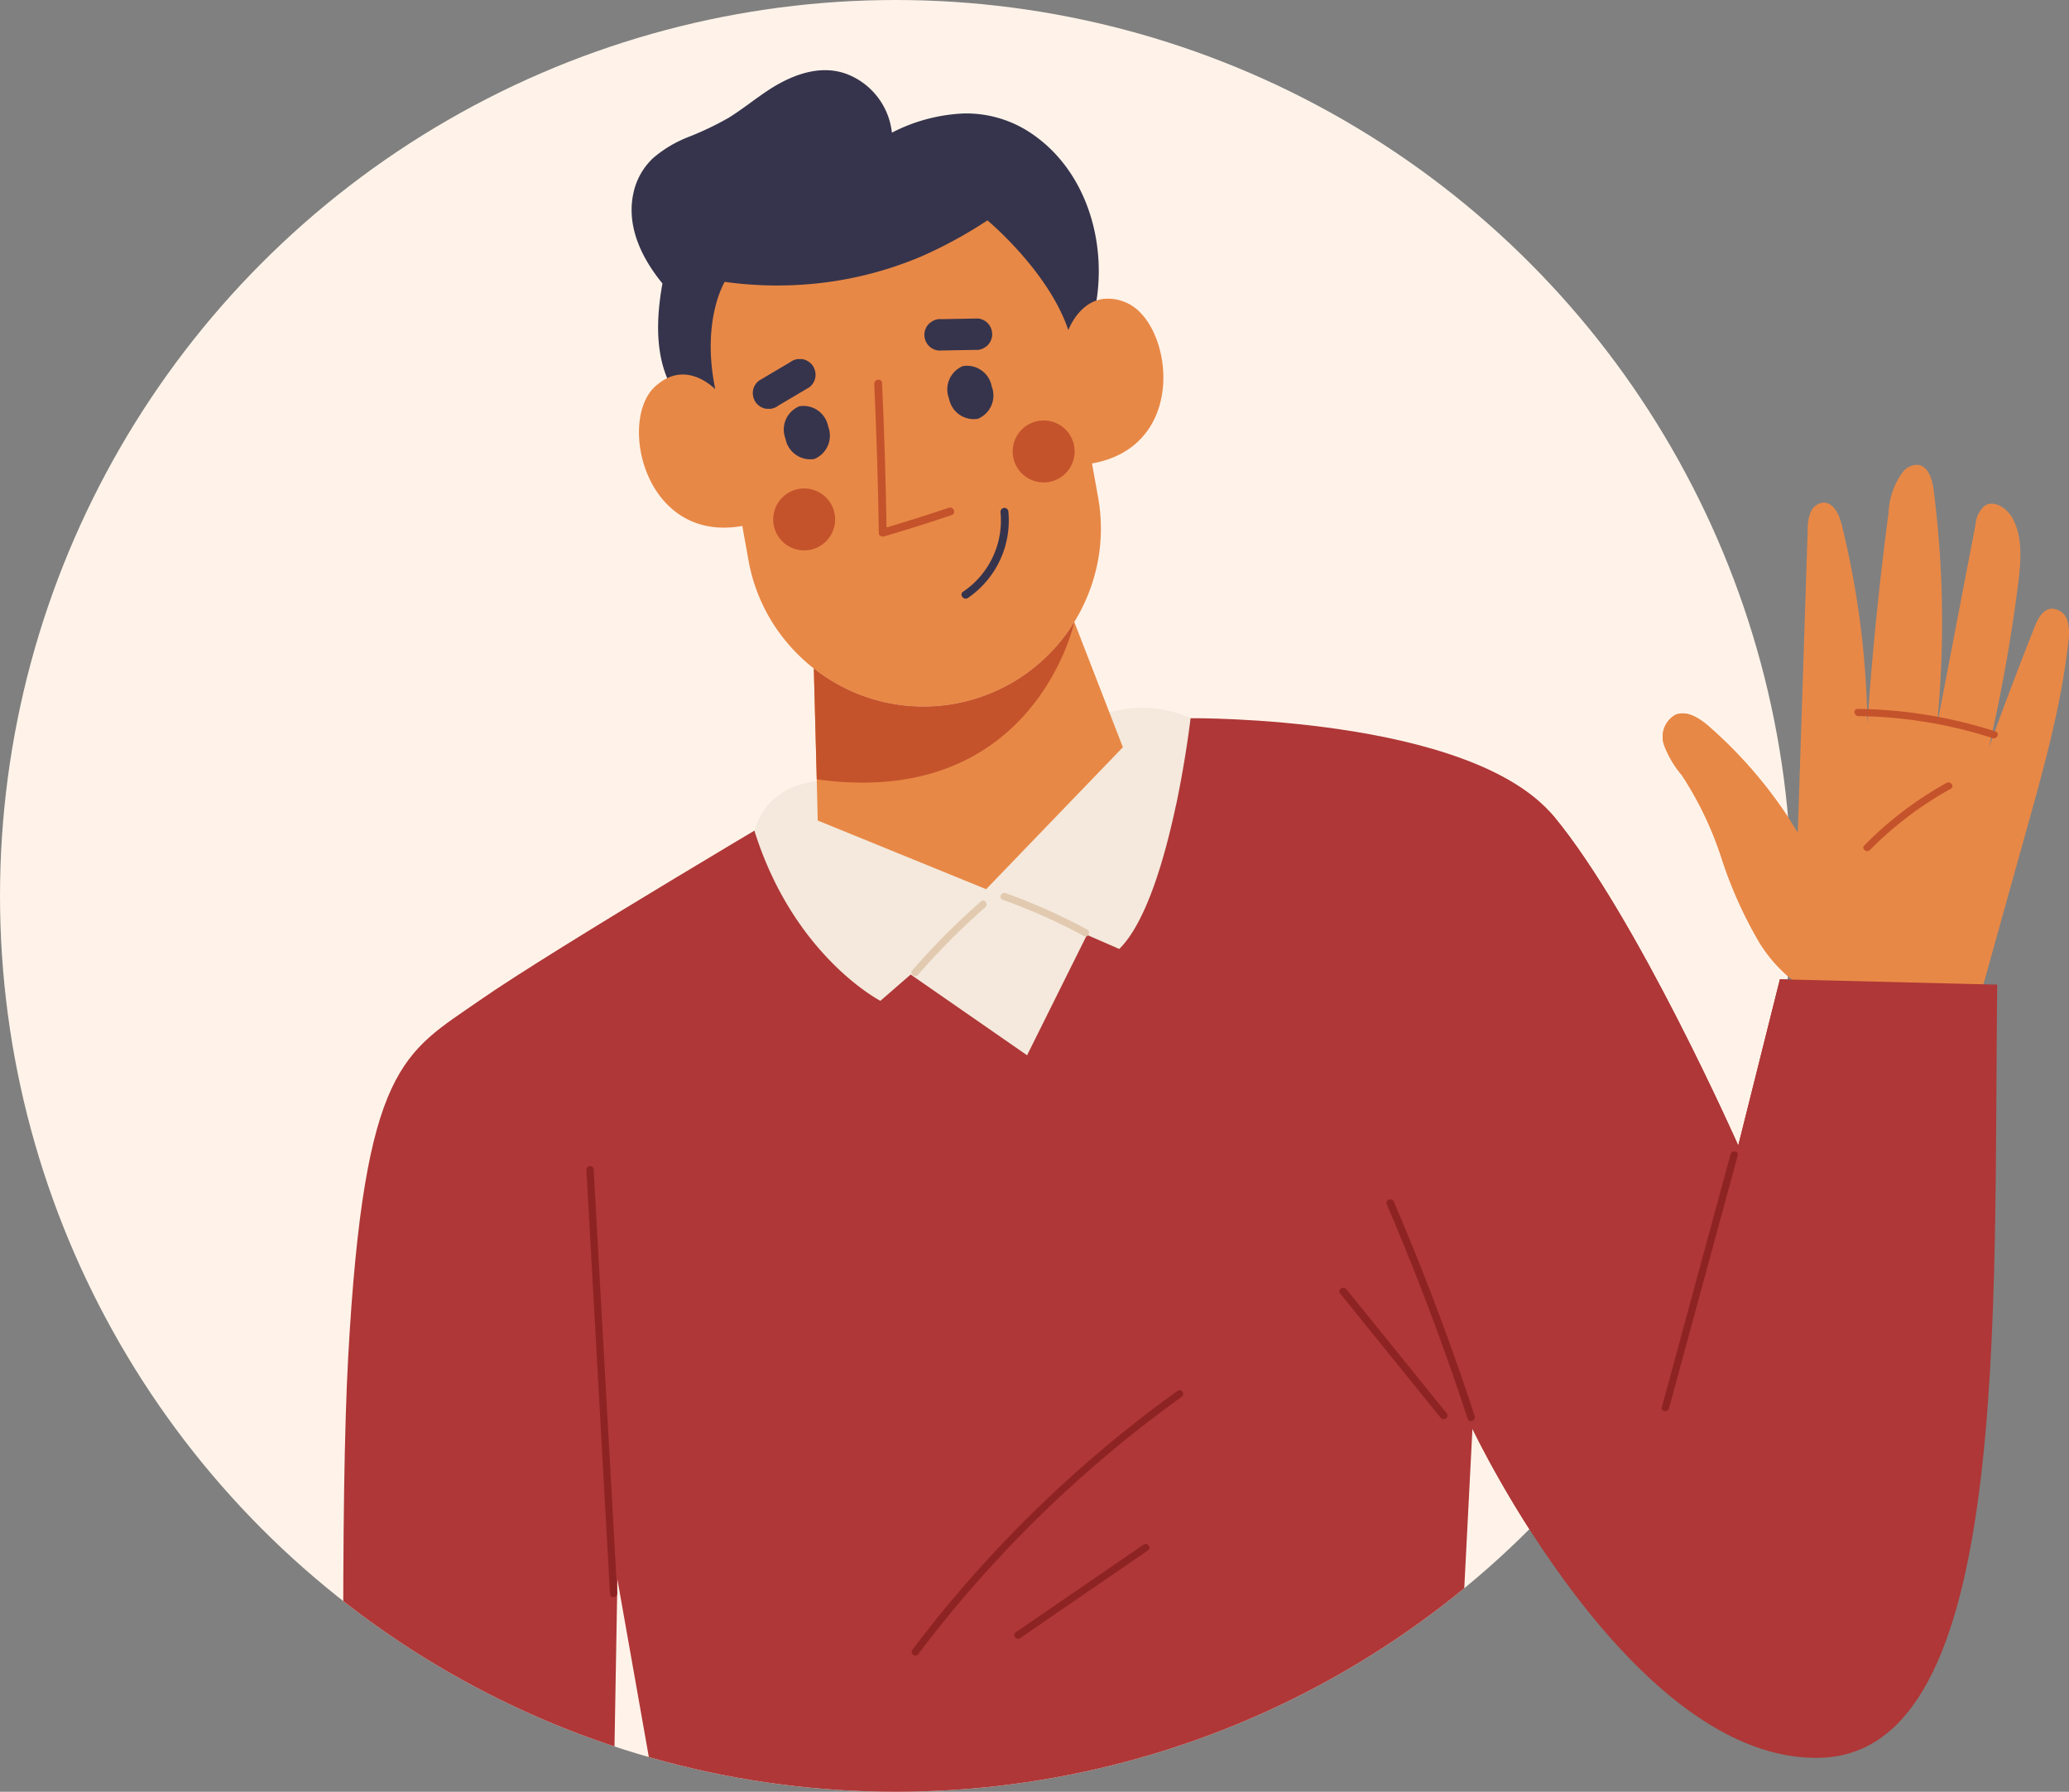
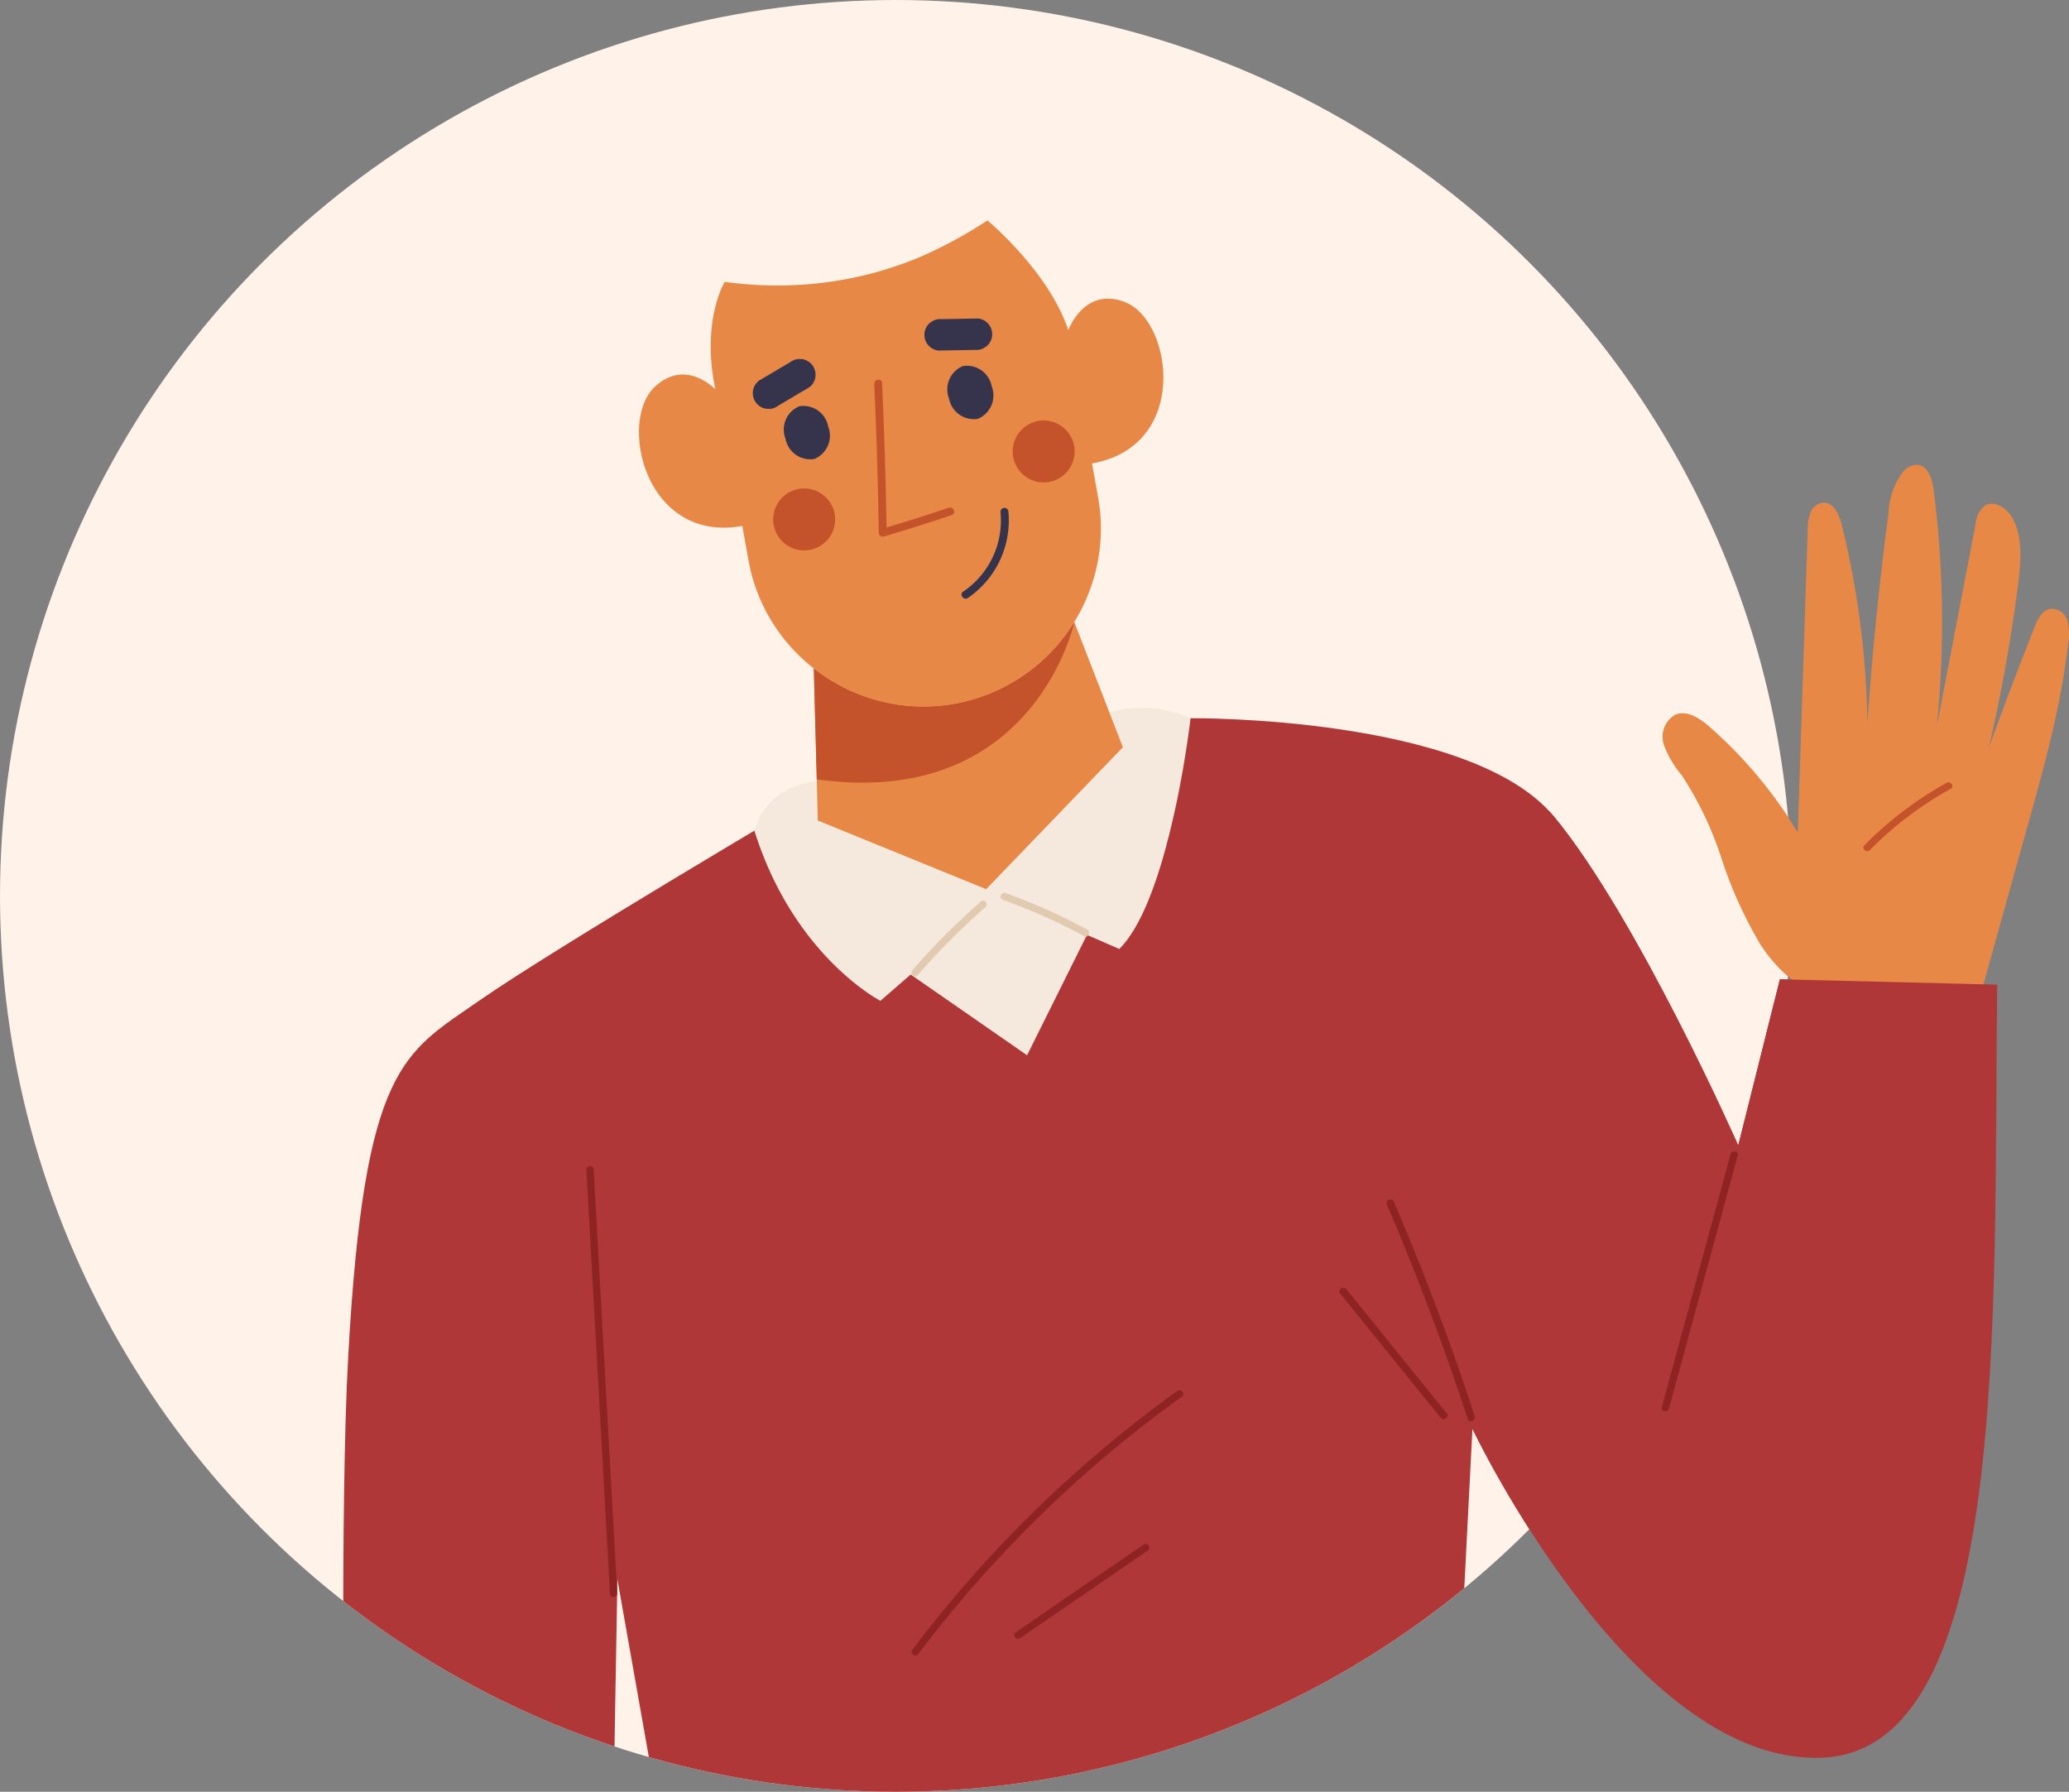
<svg xmlns="http://www.w3.org/2000/svg" width="209.5" height="181.404" viewBox="0 0 209.5 181.404">
  <rect x="0" y="0" width="209.5" height="181.404" fill="#808080" stroke="none" />
  <defs>
    <clipPath id="clip-path">
      <circle id="Ellipse_671" data-name="Ellipse 671" cx="90.702" cy="90.702" r="90.702" fill="none" />
    </clipPath>
  </defs>
  <g id="Group_21372" data-name="Group 21372" transform="translate(332.61 -342.271)">
    <circle id="Ellipse_673" data-name="Ellipse 673" cx="90.702" cy="90.702" r="90.702" transform="translate(-332.609 342.271)" fill="#fff3e9" />
    <g id="Group_21374" data-name="Group 21374" transform="translate(-332.61 342.271)">
      <g id="Group_21373" data-name="Group 21373" clip-path="url(#clip-path)">
        <g id="Group_21372-2" data-name="Group 21372" transform="translate(34.761 7.113)">
          <path id="Path_21014" data-name="Path 21014" d="M-87.348,417.223c-.689,6.344-2.416,12.534-4.129,18.684q-2.371,8.481-4.728,16.963L-114,452.431a14.96,14.96,0,0,1-4.617-4.7,42.971,42.971,0,0,1-3.837-8.537,35.081,35.081,0,0,0-4.032-8.434,10.209,10.209,0,0,1-1.8-3.05,2.558,2.558,0,0,1,1.142-3.057c1.183-.495,2.472.362,3.44,1.211a45.4,45.4,0,0,1,8.913,10.641l.049-.028q.5-15.292,1-30.584a4.63,4.63,0,0,1,.271-1.693,1.583,1.583,0,0,1,1.275-1.03c1.065-.063,1.643,1.2,1.9,2.242a89.3,89.3,0,0,1,2.6,20.1q.731-10.665,2.137-21.281a7.5,7.5,0,0,1,1.455-4.171,1.866,1.866,0,0,1,1.491-.717c1.065.1,1.476,1.427,1.615,2.493a104.921,104.921,0,0,1,.369,23.6l.035.007q1.922-10.038,3.851-20.083a2.713,2.713,0,0,1,.933-1.88c.982-.619,2.263.272,2.821,1.289.968,1.8.849,3.962.633,6A166.432,166.432,0,0,1-95.4,427.975q2.225-6.131,4.624-12.2c.32-.821.8-1.761,1.678-1.866a1.672,1.672,0,0,1,1.637,1.17,4.74,4.74,0,0,1,.118,2.145" transform="translate(262.023 -359.394)" fill="#e88846" />
          <path id="Path_21015" data-name="Path 21015" d="M-125.158,457.375l-18.784-.463-1.044-.03-4.219,16.828s-10.219-23.091-18.666-33.31-36.787-9.946-36.787-9.946l-38.111,7.792s-26.23,15.446-33.9,20.79-11.645,6.462-13.284,35.993,1.228,120.785,1.228,120.785,6.188,5.484,18.142,1.191l2.4-21.7s35.8,16.029,60.356-14.737c0,0,24.047-.309,31.707-2.765l-1.632-43.528,1.632-31.883s16.152,34.03,35.361,33.31,17.371-44.86,17.776-78.272Zm-138.223,99.377.684-39.1,3.4,19.209Z" transform="translate(290.453 -364.854)" fill="#af3737" />
          <path id="Path_21016" data-name="Path 21016" d="M-195.8,430.23s-.456,3.977-1.455,8.734h-.007c-1.154,5.454-3.029,11.939-5.756,14.629l-3.272-1.426-6.065,12.189-11.785-8.175-3.066,2.662s-8.755-4.5-12.74-17.166c0,0,.827-4.923,7.241-5.138l.1,3.527,16.1,7.4,13.457-13.97-1.221-3.78h.007a11.905,11.905,0,0,1,8.466.518" transform="translate(281.592 -364.63)" fill="#f4e9dc" />
          <path id="Path_21017" data-name="Path 21017" d="M-90.586,431.6a47.339,47.339,0,0,0-13.981-2.289c-.471-.006-.386.725.082.731a46.167,46.167,0,0,1,13.595,2.228c.446.144.754-.524.3-.67" transform="translate(257.897 -364.653)" fill="#c4532c" />
          <path id="Path_21018" data-name="Path 21018" d="M-95.37,438.385a36.613,36.613,0,0,0-8.324,6.331c-.333.337.239.8.569.465a36.007,36.007,0,0,1,8.187-6.2c.413-.229-.023-.821-.432-.595" transform="translate(257.707 -366.236)" fill="#c4532c" />
          <path id="Path_21019" data-name="Path 21019" d="M-259.341,495.213l-.526-9.446c-.026-.472-.757-.39-.731.082q.931,16.737,1.864,33.474.262,4.723.526,9.446c.026.472.757.39.731-.083q-.933-16.737-1.864-33.474" transform="translate(285.215 -374.502)" fill="#8e2323" />
          <path id="Path_21020" data-name="Path 21020" d="M-153.422,511.478q-2.81-8.568-6.2-16.931-.972-2.4-1.991-4.779c-.186-.434-.872-.17-.685.267q3.547,8.289,6.527,16.806.853,2.443,1.66,4.9c.148.449.833.182.685-.267" transform="translate(267.975 -375.221)" fill="#8e2323" />
          <path id="Path_21021" data-name="Path 21021" d="M-157.274,513.106l-10.17-12.574c-.3-.367-.893.064-.594.432l10.17,12.574c.3.367.893-.063.594-.432" transform="translate(268.991 -377.123)" fill="#8e2323" />
          <path id="Path_21022" data-name="Path 21022" d="M-121.58,483.931q-2.711,9.98-5.423,19.959-.768,2.825-1.535,5.652c-.125.456.6.567.726.115q2.712-9.98,5.423-19.959l1.536-5.652c.124-.455-.6-.567-.726-.115" transform="translate(262.05 -374.185)" fill="#8e2323" />
          <path id="Path_21023" data-name="Path 21023" d="M-173.738,592.522l-15.026,15.761c-.327.343.244.806.569.466l15.026-15.761c.327-.343-.244-.806-.569-.466" transform="translate(272.63 -393.265)" fill="#8e2323" />
          <path id="Path_21024" data-name="Path 21024" d="M-193.125,596.6c-5.59,6.471-11.287,12.948-18.085,18.191-6.45,4.976-13.938,8.841-22.1,9.864a31.016,31.016,0,0,1-14.142-1.365c-.444-.157-.75.512-.3.67,8.082,2.847,17.018,1.9,24.827-1.363,7.734-3.232,14.381-8.54,20.264-14.426,3.541-3.542,6.838-7.316,10.111-11.105.31-.359-.26-.824-.569-.466" transform="translate(283.001 -393.979)" fill="#8e2323" />
          <path id="Path_21025" data-name="Path 21025" d="M-259.612,584.736a127.648,127.648,0,0,0-3.574,15.322q-.648,3.837-1.06,7.709c-.259,2.426-.5,4.876-.535,7.317a11.021,11.021,0,0,0,1.76,6.855.368.368,0,0,0,.595-.432,10.024,10.024,0,0,1-1.626-6.056,66.481,66.481,0,0,1,.495-7.218,127.1,127.1,0,0,1,2.47-15q.957-4.228,2.2-8.382c.134-.451-.593-.562-.726-.115" transform="translate(285.95 -391.87)" fill="#8e2323" />
          <path id="Path_21026" data-name="Path 21026" d="M-193.721,513.014a125.445,125.445,0,0,0-21.632,19.757q-2.717,3.14-5.22,6.457c-.285.377.283.844.569.466a124.561,124.561,0,0,1,20.2-21.073q3.175-2.614,6.518-5.013a.368.368,0,0,0-.432-.594" transform="translate(278.207 -379.325)" fill="#8e2323" />
          <path id="Path_21027" data-name="Path 21027" d="M-194.956,531.9l-12.95,8.884c-.391.268.042.862.432.595l12.95-8.884c.391-.268-.042-.862-.432-.595" transform="translate(275.998 -382.64)" fill="#8e2323" />
          <path id="Path_21028" data-name="Path 21028" d="M-213.639,452.925a73.157,73.157,0,0,0-6.954,6.975c-.312.358.259.823.569.466a71.716,71.716,0,0,1,6.817-6.846c.354-.309-.076-.907-.432-.595" transform="translate(278.213 -368.781)" fill="#e2cab0" />
          <path id="Path_21029" data-name="Path 21029" d="M-200.985,455.605a59.61,59.61,0,0,0-8.247-3.678c-.443-.159-.75.51-.3.67a59.577,59.577,0,0,1,8.248,3.678c.416.225.717-.446.3-.67" transform="translate(276.296 -368.617)" fill="#e2cab0" />
-           <path id="Path_21030" data-name="Path 21030" d="M-209.565,379.325a15.969,15.969,0,0,1-8.707,7.905,15.585,15.585,0,0,1-10.586.238,24.9,24.9,0,0,1-8.078,1.539,23.993,23.993,0,0,1-7.1-.9,11.939,11.939,0,0,1-5.665-3.274c-3.049-3.367-2.985-8.107-2.225-12.349-2.075-2.536-3.649-5.722-2.956-9.068a6.816,6.816,0,0,1,1.994-3.613,12.319,12.319,0,0,1,3.585-2.146,31.206,31.206,0,0,0,4.1-1.958c1.439-.9,2.754-1.98,4.176-2.9,2.493-1.59,5.536-2.659,8.354-1.264a7.188,7.188,0,0,1,3.982,5.679,17.4,17.4,0,0,1,7.29-1.943,11.762,11.762,0,0,1,6.742,1.958c7,4.646,8.664,14.826,5.094,22.088" transform="translate(284.241 -350.897)" fill="#36344c" />
          <path id="Path_21031" data-name="Path 21031" d="M-208.269,393.946l.621,3.461a17.842,17.842,0,0,1-.079,6.676,18.228,18.228,0,0,1-2.334,5.9v.007a17.949,17.949,0,0,1-12.132,8.281,17.923,17.923,0,0,1-14.249-3.577,18.113,18.113,0,0,1-4.5-5.166,17.894,17.894,0,0,1-2.117-5.8l-.621-3.461c-9.87,1.763-12.58-10.572-8.881-14.069.094-.094.2-.181.3-.26,2.579-2.132,4.985-.326,5.845.484-1.445-6.973.954-10.868.954-10.868a38.439,38.439,0,0,0,9.1.181,36.969,36.969,0,0,0,10.737-2.724,44.956,44.956,0,0,0,6.764-3.681s6.177,5.121,8.185,11.094a.025.025,0,0,1,.007.021s1.083-2.991,3.729-3.18a4.515,4.515,0,0,1,2.146.4c4.683,1.995,6.417,14.516-3.468,16.272" transform="translate(284.083 -354.131)" fill="#e88846" />
          <path id="Path_21032" data-name="Path 21032" d="M-201.38,431.32l-13.844,14.371-17.052-6.95-.1-4.17-.3-11.228a17.9,17.9,0,0,0,14.248,3.584,17.977,17.977,0,0,0,12.132-8.28l3.721,9.588h-.007Z" transform="translate(280.317 -362.782)" fill="#e88846" />
          <path id="Path_21033" data-name="Path 21033" d="M-196.17,430.274l1.192,3.086-1.2-3.086Z" transform="translate(273.914 -364.822)" fill="#e88846" />
          <path id="Path_21034" data-name="Path 21034" d="M-206.295,418.649s-4.055,18.987-26.082,15.922l-.294-11.225a17.9,17.9,0,0,0,14.249,3.579,17.957,17.957,0,0,0,12.127-8.277" transform="translate(280.316 -362.783)" fill="#c4532c" />
          <path id="Path_21035" data-name="Path 21035" d="M-217.708,401.851q-3.133,1.058-6.3,2-.12-7.315-.453-14.623c-.024-.514-.816-.416-.792.095q.346,7.551.463,15.108c0,.284.326.388.548.322q3.441-1.012,6.841-2.16c.486-.165.184-.9-.3-.74" transform="translate(279.016 -357.561)" fill="#c4532c" />
          <path id="Path_21036" data-name="Path 21036" d="M-210.589,405.05a8.7,8.7,0,0,1-3.783,8.061c-.428.285.055.921.482.637a9.5,9.5,0,0,0,4.094-8.792.4.4,0,0,0-.793.095" transform="translate(277.135 -360.321)" fill="#36344c" />
          <path id="Path_21037" data-name="Path 21037" d="M-231.509,404.523a3.137,3.137,0,0,1-2.16,3.873,3.136,3.136,0,0,1-3.873-2.161,3.136,3.136,0,0,1,2.16-3.872,3.135,3.135,0,0,1,3.873,2.16" transform="translate(281.192 -359.904)" fill="#c4532c" />
          <path id="Path_21038" data-name="Path 21038" d="M-202.1,396.178a3.137,3.137,0,0,1-2.16,3.873,3.136,3.136,0,0,1-3.873-2.161,3.136,3.136,0,0,1,2.16-3.872,3.135,3.135,0,0,1,3.873,2.16" transform="translate(276.033 -358.44)" fill="#c4532c" />
          <path id="Path_21039" data-name="Path 21039" d="M-231.854,394.192a2.554,2.554,0,0,1-1.405,3.283,2.555,2.555,0,0,1-2.921-2.056,2.554,2.554,0,0,1,1.406-3.283,2.553,2.553,0,0,1,2.92,2.056" transform="translate(280.954 -358.119)" fill="#36344c" />
          <path id="Path_21040" data-name="Path 21040" d="M-211.774,389.261a2.554,2.554,0,0,1-1.405,3.283,2.554,2.554,0,0,1-2.92-2.057,2.553,2.553,0,0,1,1.405-3.283,2.553,2.553,0,0,1,2.92,2.056" transform="translate(277.431 -357.254)" fill="#36344c" />
          <path id="Path_21041" data-name="Path 21041" d="M-234.134,386.975a1.613,1.613,0,0,0-1.035-.615l-.429-.006a1.583,1.583,0,0,0-.774.313l-3.163,1.871a1.6,1.6,0,0,0-.615,1.036,1.631,1.631,0,0,0,.307,1.2,1.61,1.61,0,0,0,1.035.615l.429.007a1.591,1.591,0,0,0,.774-.312l3.163-1.872a1.6,1.6,0,0,0,.615-1.035,1.636,1.636,0,0,0-.307-1.2" transform="translate(281.631 -357.117)" fill="#36344c" />
          <path id="Path_21042" data-name="Path 21042" d="M-219.09,382.88a1.615,1.615,0,0,1,.557-1.067l.362-.23a1.588,1.588,0,0,1,.823-.141l3.674-.068a1.6,1.6,0,0,1,1.067.557,1.632,1.632,0,0,1,.371,1.185,1.612,1.612,0,0,1-.557,1.067l-.362.23a1.587,1.587,0,0,1-.823.141l-3.674.068a1.6,1.6,0,0,1-1.067-.558,1.629,1.629,0,0,1-.371-1.184" transform="translate(277.935 -356.243)" fill="#36344c" />
        </g>
      </g>
    </g>
    <path id="Path_21043" data-name="Path 21043" d="M-87.348,417.223c-.689,6.344-2.416,12.534-4.129,18.684q-2.371,8.481-4.728,16.963L-114,452.431a14.96,14.96,0,0,1-4.617-4.7,42.971,42.971,0,0,1-3.837-8.537,35.081,35.081,0,0,0-4.032-8.434,10.209,10.209,0,0,1-1.8-3.05,2.558,2.558,0,0,1,1.142-3.057c1.183-.495,2.472.362,3.44,1.211a45.4,45.4,0,0,1,8.913,10.641l.049-.028q.5-15.292,1-30.584a4.63,4.63,0,0,1,.271-1.693,1.583,1.583,0,0,1,1.275-1.03c1.065-.063,1.643,1.2,1.9,2.242a89.3,89.3,0,0,1,2.6,20.1q.731-10.665,2.137-21.281a7.5,7.5,0,0,1,1.455-4.171,1.866,1.866,0,0,1,1.491-.717c1.065.1,1.476,1.427,1.615,2.493a104.921,104.921,0,0,1,.369,23.6l.035.007q1.922-10.038,3.851-20.083a2.713,2.713,0,0,1,.933-1.88c.982-.619,2.263.272,2.821,1.289.968,1.8.849,3.962.633,6A166.432,166.432,0,0,1-95.4,427.975q2.225-6.131,4.624-12.2c.32-.821.8-1.761,1.678-1.866a1.672,1.672,0,0,1,1.637,1.17,4.74,4.74,0,0,1,.118,2.145" transform="translate(-35.826 -10.011)" fill="#e88846" />
    <path id="Path_21044" data-name="Path 21044" d="M-100.833,459.281l-18.784-.463-1.044-.03-4.219,16.828s-10.219-23.091-18.666-33.31-8.249,61.988-8.249,61.988,16.152,34.03,35.361,33.31,17.371-44.86,17.776-78.272Z" transform="translate(-31.722 -17.376)" fill="#af3737" />
-     <path id="Path_21045" data-name="Path 21045" d="M-90.586,431.6a47.339,47.339,0,0,0-13.981-2.289c-.471-.006-.386.725.082.731a46.167,46.167,0,0,1,13.595,2.228c.446.144.754-.524.3-.67" transform="translate(-39.952 -15.27)" fill="#c4532c" />
    <path id="Path_21046" data-name="Path 21046" d="M-95.37,438.385a36.613,36.613,0,0,0-8.324,6.331c-.333.337.239.8.569.465a36.007,36.007,0,0,1,8.187-6.2c.413-.229-.023-.821-.432-.595" transform="translate(-40.142 -16.853)" fill="#c4532c" />
    <path id="Path_21047" data-name="Path 21047" d="M-153.422,511.478q-2.81-8.568-6.2-16.931-.972-2.4-1.991-4.779c-.186-.434-.872-.17-.685.267q3.547,8.289,6.527,16.806.853,2.443,1.66,4.9c.148.449.833.182.685-.267" transform="translate(-29.874 -25.837)" fill="#8e2323" />
    <path id="Path_21048" data-name="Path 21048" d="M-157.274,513.106l-10.17-12.574c-.3-.367-.893.064-.594.432l10.17,12.574c.3.367.893-.063.594-.432" transform="translate(-28.858 -27.74)" fill="#8e2323" />
    <path id="Path_21049" data-name="Path 21049" d="M-121.58,483.931q-2.711,9.98-5.423,19.959-.768,2.825-1.535,5.652c-.125.456.6.567.726.115q2.712-9.98,5.423-19.959l1.536-5.652c.124-.455-.6-.567-.726-.115" transform="translate(-35.799 -24.802)" fill="#8e2323" />
  </g>
</svg>